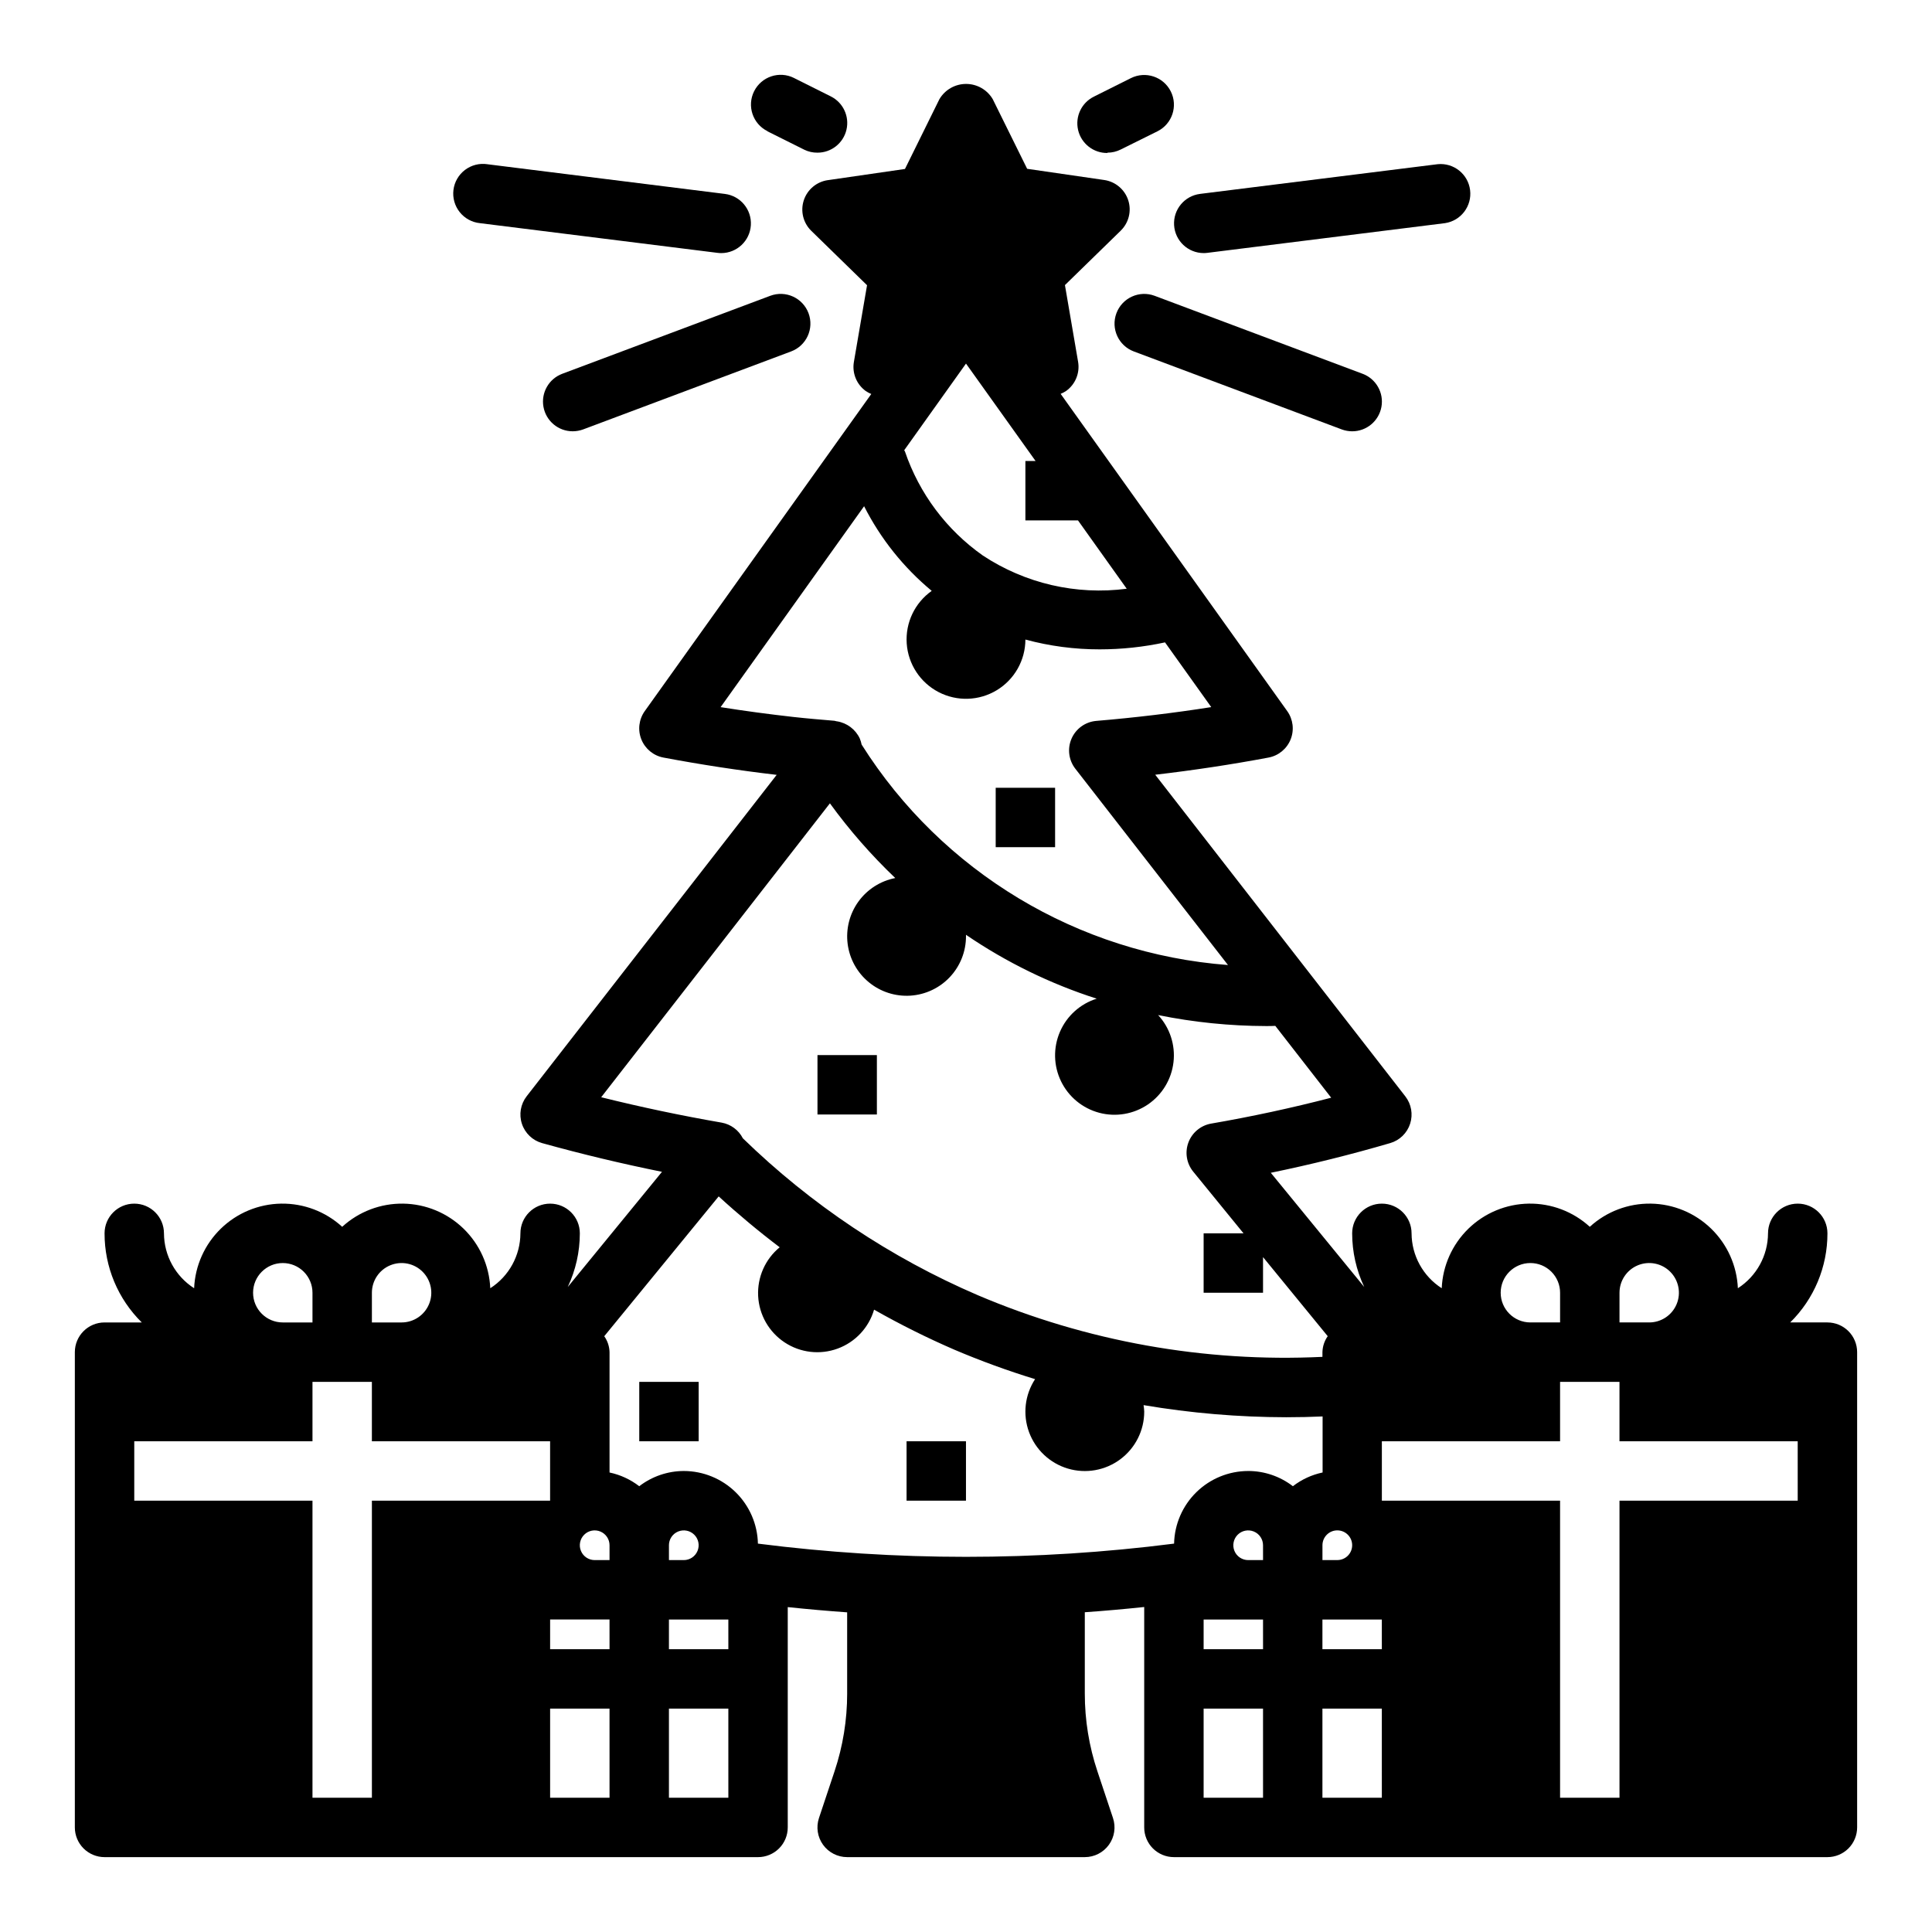
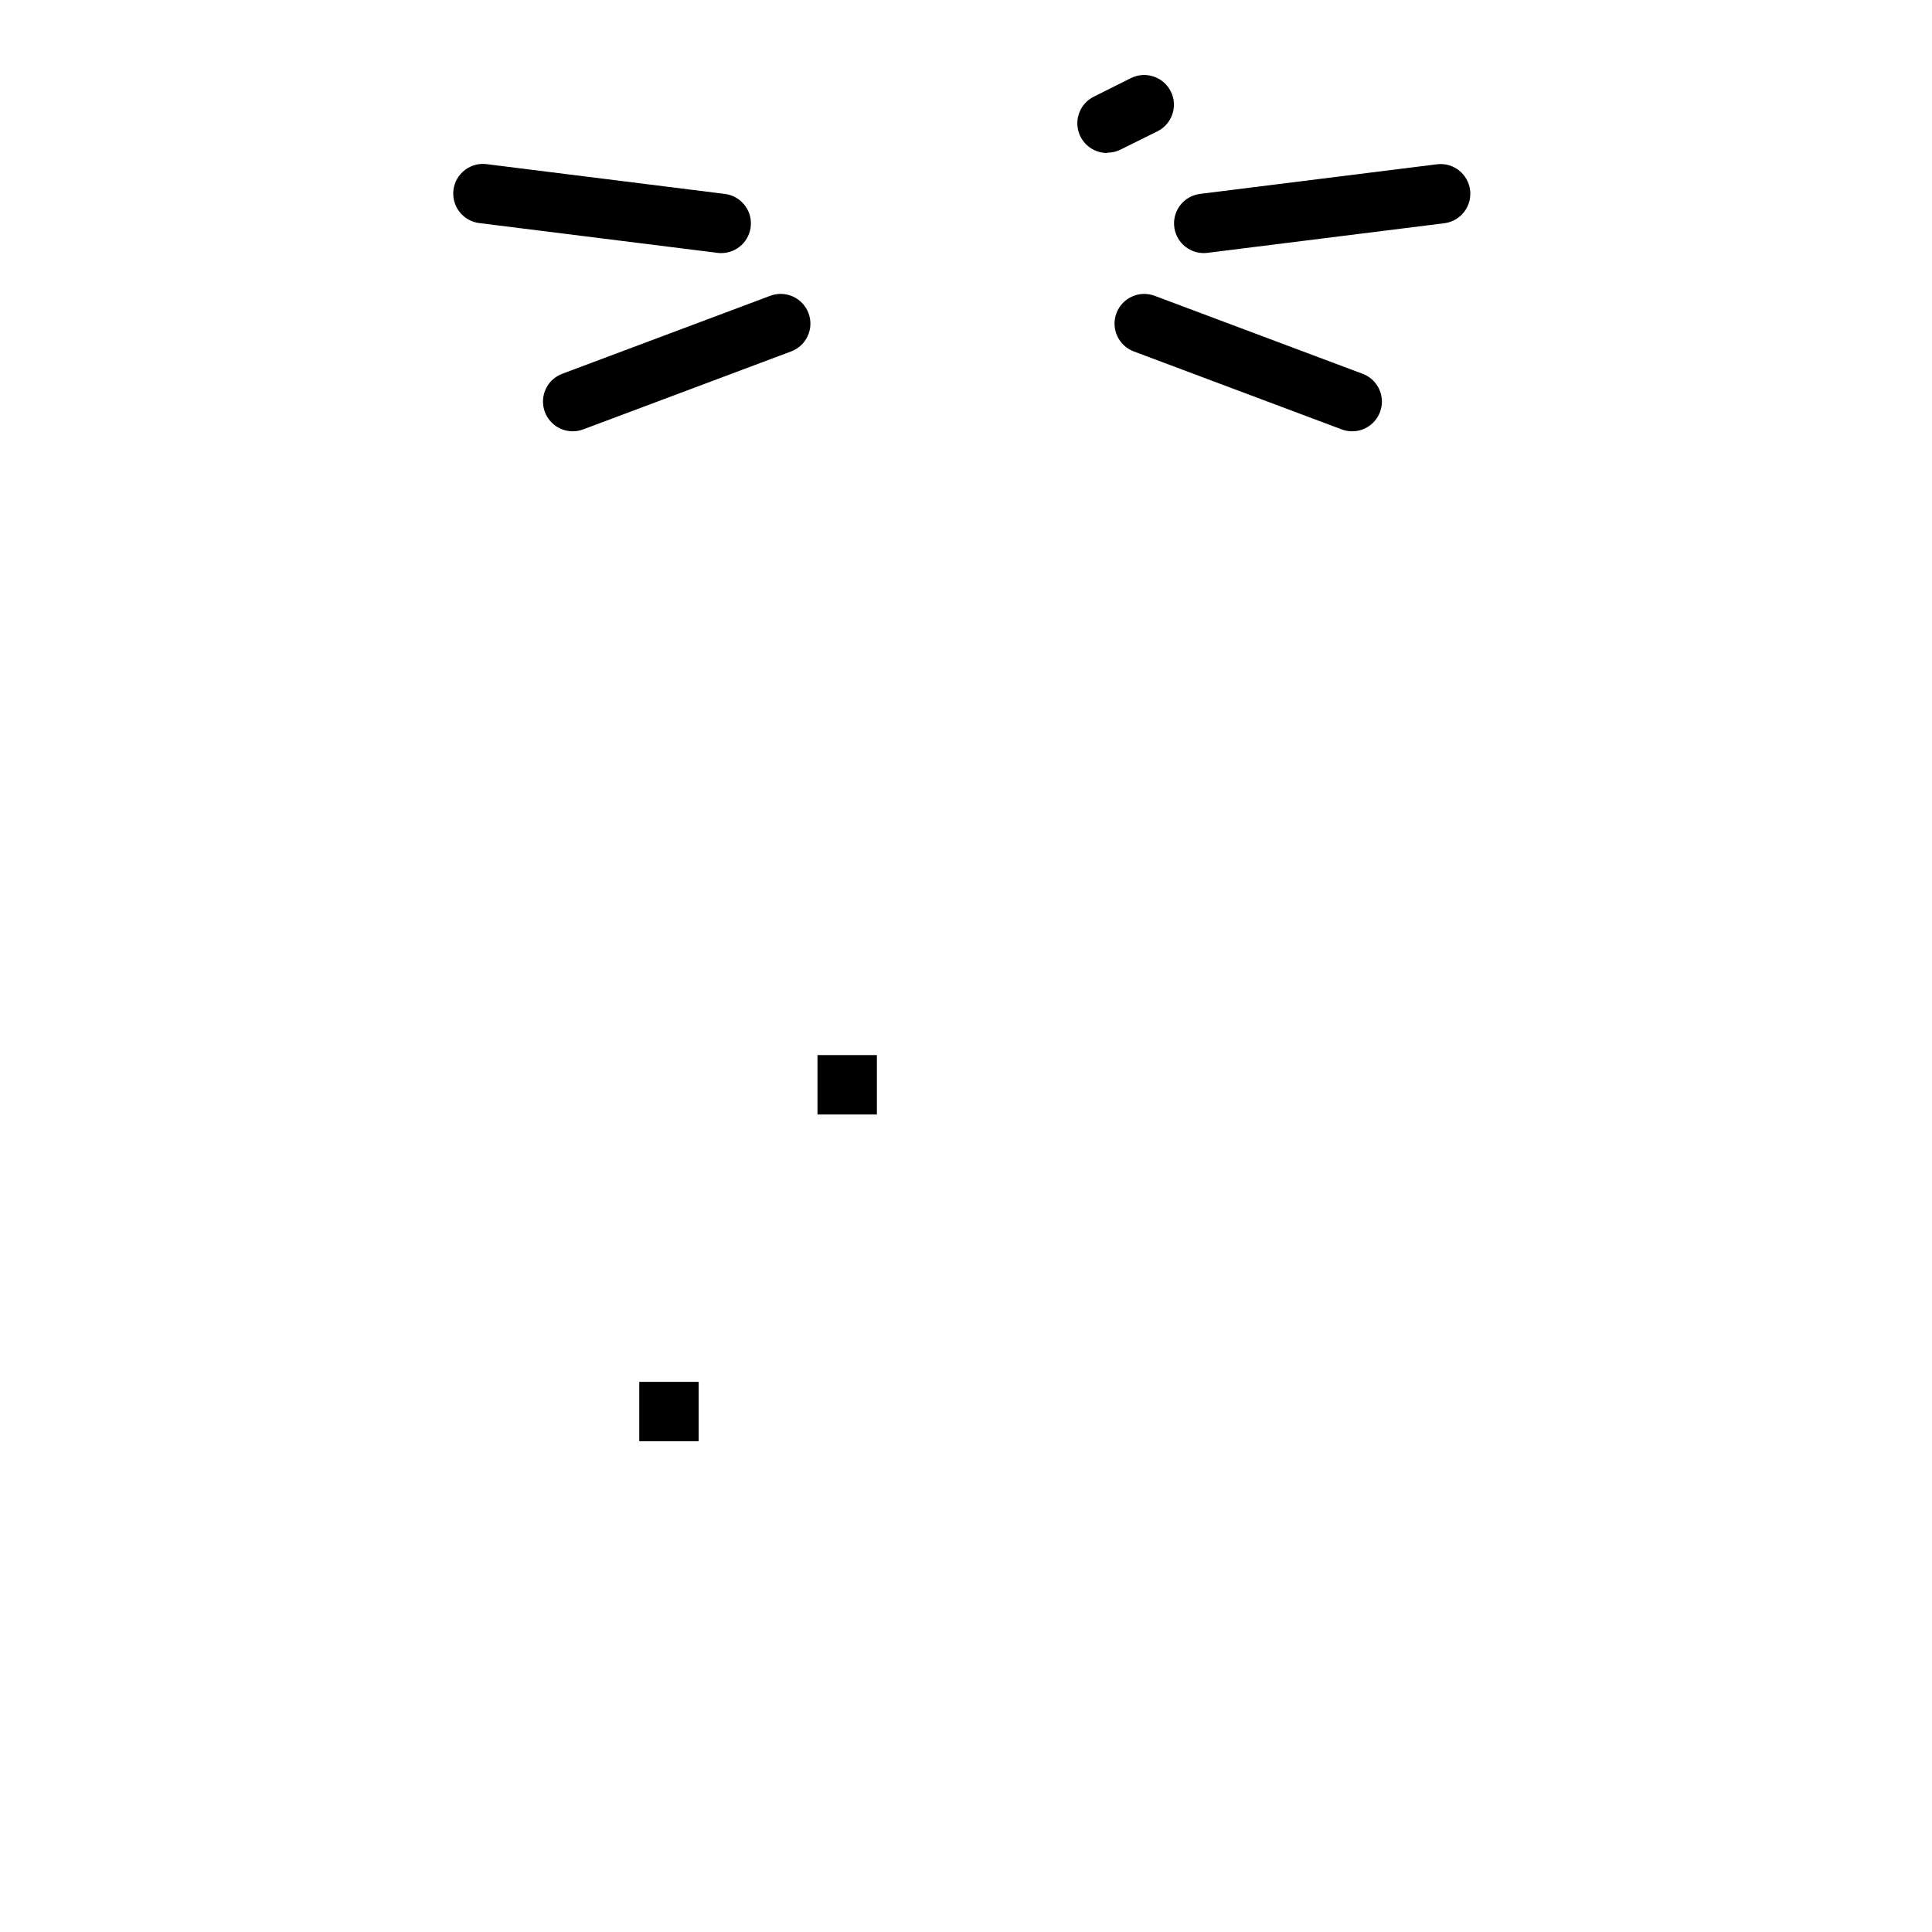
<svg xmlns="http://www.w3.org/2000/svg" fill="#000000" width="800px" height="800px" version="1.1" viewBox="144 144 512 512">
  <g>
    <path d="m360.64 423.61h15.742v15.742h-15.742z" />
    <path d="m313.41 510.21h15.742v15.742h-15.742z" />
-     <path d="m384.25 525.95h15.742v15.742h-15.742z" />
-     <path d="m407.87 352.77h15.742v15.742h-15.742z" />
    <path d="m449.99 222.39c-4.07-1.523-8.609 0.547-10.129 4.621-1.523 4.074 0.547 8.609 4.621 10.129l55.105 20.664h-0.004c0.883 0.324 1.812 0.492 2.75 0.496 3.809 0.008 7.078-2.719 7.758-6.469s-1.426-7.445-4.996-8.777z" />
    <path d="m437.48 184.46c1.219 0 2.422-0.285 3.512-0.832l9.754-4.836c3.891-1.941 5.469-6.672 3.527-10.562-1.945-3.891-6.676-5.469-10.566-3.527l-9.762 4.879v0.004c-3.32 1.605-5.078 5.305-4.231 8.895 0.848 3.59 4.078 6.109 7.766 6.062z" />
    <path d="m462.98 211.07c0.328 0 0.656-0.02 0.98-0.062l62.977-7.871c4.231-0.633 7.184-4.523 6.652-8.766-0.531-4.242-4.352-7.285-8.602-6.856l-62.977 7.871v0.004c-4.117 0.523-7.121 4.152-6.863 8.293 0.254 4.141 3.68 7.375 7.832 7.387z" />
    <path d="m293.02 243.05c-3.574 1.332-5.676 5.027-4.996 8.777 0.68 3.75 3.945 6.477 7.758 6.469 0.941-0.004 1.879-0.172 2.762-0.496l55.105-20.664c4.074-1.52 6.141-6.055 4.621-10.129-1.523-4.074-6.059-6.144-10.133-4.621z" />
-     <path d="m347.36 178.79 9.762 4.871v0.004c1.094 0.535 2.297 0.809 3.516 0.793 3.656 0.008 6.836-2.5 7.68-6.059 0.84-3.559-0.879-7.227-4.152-8.855l-9.754-4.879v-0.004c-3.891-1.945-8.621-0.367-10.566 3.523s-0.367 8.621 3.523 10.566z" />
    <path d="m271.19 203.14 62.977 7.871c0.328 0.043 0.656 0.062 0.984 0.062 4.148-0.012 7.578-3.246 7.832-7.387 0.258-4.141-2.746-7.769-6.863-8.293l-62.977-7.871v-0.004c-2.098-0.312-4.231 0.234-5.918 1.516-1.691 1.281-2.793 3.191-3.055 5.297-0.262 2.102 0.336 4.223 1.656 5.879 1.32 1.66 3.254 2.715 5.363 2.93z" />
-     <path d="m628.29 494.46h-9.867c6.328-6.227 9.883-14.738 9.867-23.613 0-4.348-3.527-7.871-7.875-7.871-4.348 0-7.871 3.523-7.871 7.871-0.027 5.891-3.035 11.363-7.988 14.547-0.262-5.973-2.793-11.621-7.082-15.789-4.289-4.168-10.004-6.539-15.984-6.633-5.977-0.09-11.766 2.106-16.176 6.141-4.414-4.035-10.199-6.231-16.18-6.141-5.977 0.094-11.695 2.465-15.984 6.633-4.285 4.168-6.82 9.816-7.078 15.789-4.957-3.184-7.965-8.656-7.992-14.547 0-4.348-3.523-7.871-7.871-7.871-4.348 0-7.871 3.523-7.871 7.871 0.004 4.918 1.098 9.777 3.203 14.223l-24.766-30.27c10.746-2.211 21.348-4.856 31.652-7.871 2.5-0.73 4.473-2.652 5.273-5.133 0.801-2.477 0.324-5.191-1.273-7.25l-66.281-85.234c10.18-1.188 20.23-2.707 30.031-4.551 2.641-0.496 4.848-2.309 5.848-4.801 1.004-2.492 0.664-5.324-0.898-7.512l-60.047-84.074c0.52-0.207 1.016-0.473 1.48-0.785 2.43-1.758 3.652-4.742 3.148-7.699l-3.488-20.34 14.777-14.414v-0.004c2.148-2.09 2.922-5.219 1.996-8.07-0.926-2.848-3.391-4.926-6.356-5.359l-20.43-2.969-9.125-18.465c-1.477-2.496-4.16-4.027-7.059-4.027-2.902 0-5.586 1.531-7.062 4.027l-9.133 18.508-20.469 2.969 0.004-0.004c-2.969 0.434-5.43 2.512-6.356 5.359-0.926 2.852-0.152 5.981 1.992 8.07l14.777 14.414-3.488 20.34v0.004c-0.504 2.957 0.719 5.941 3.148 7.699 0.461 0.309 0.953 0.574 1.465 0.785l-60.031 84.035c-1.562 2.188-1.902 5.019-0.898 7.512 1.004 2.492 3.207 4.305 5.848 4.801 9.957 1.875 20.035 3.418 30.008 4.582l-66.258 85.18c-1.609 2.074-2.082 4.812-1.254 7.305 0.824 2.492 2.836 4.41 5.363 5.109 10.477 2.914 21.121 5.457 31.754 7.606l-24.977 30.527c2.106-4.445 3.203-9.305 3.207-14.223 0-4.348-3.527-7.871-7.875-7.871-4.348 0-7.871 3.523-7.871 7.871-0.027 5.891-3.035 11.363-7.988 14.547-0.262-5.973-2.793-11.621-7.082-15.789-4.289-4.168-10.004-6.539-15.984-6.633-5.977-0.09-11.766 2.106-16.176 6.141-4.414-4.035-10.199-6.231-16.18-6.141-5.977 0.094-11.695 2.465-15.984 6.633-4.285 4.168-6.82 9.816-7.078 15.789-4.957-3.184-7.965-8.656-7.992-14.547 0-4.348-3.523-7.871-7.871-7.871-4.348 0-7.871 3.523-7.871 7.871-0.016 8.875 3.539 17.387 9.863 23.613h-9.863c-4.348 0-7.875 3.527-7.875 7.875v125.95c0 2.086 0.832 4.09 2.309 5.566 1.477 1.473 3.477 2.305 5.566 2.305h173.18c2.086 0 4.09-0.832 5.566-2.305 1.477-1.477 2.305-3.481 2.305-5.566v-58.387c5.246 0.551 10.496 1.012 15.742 1.387v21.531l0.004-0.004c0 7.004-1.129 13.965-3.348 20.609l-4.125 12.375c-0.797 2.398-0.395 5.039 1.086 7.09 1.48 2.055 3.856 3.269 6.387 3.269h62.977c2.527 0 4.906-1.215 6.387-3.269 1.48-2.051 1.883-4.691 1.082-7.09l-4.125-12.375c-2.219-6.644-3.348-13.605-3.344-20.609v-21.555c5.25-0.363 10.5-0.836 15.742-1.387v58.414c0 2.086 0.828 4.09 2.305 5.566 1.477 1.473 3.481 2.305 5.566 2.305h173.19c2.086 0 4.09-0.832 5.566-2.305 1.473-1.477 2.305-3.481 2.305-5.566v-125.95c0-2.09-0.832-4.09-2.305-5.566-1.477-1.477-3.481-2.309-5.566-2.309zm-55.105-7.871c0-3.184 1.918-6.055 4.859-7.273 2.941-1.219 6.328-0.543 8.578 1.707 2.25 2.254 2.926 5.637 1.707 8.578-1.219 2.941-4.09 4.859-7.273 4.859h-7.871zm-23.617-7.871c2.09 0 4.09 0.828 5.566 2.305 1.477 1.477 2.305 3.481 2.305 5.566v7.871h-7.871c-4.348 0-7.871-3.523-7.871-7.871s3.523-7.871 7.871-7.871zm-47.23 74.785c0 1.043-0.414 2.043-1.152 2.781-0.738 0.738-1.742 1.152-2.785 1.152h-3.938v-3.938 0.004c0-2.176 1.766-3.938 3.938-3.938 2.176 0 3.938 1.762 3.938 3.938zm-102.34-313.15 18.441 25.82h-2.699v15.742h13.941l12.91 18.105c-13.359 1.75-26.902-1.379-38.141-8.809-9.613-6.773-16.832-16.418-20.625-27.551-0.047-0.133-0.148-0.211-0.203-0.34zm-65.031 91.047 38.031-53.246h-0.004c4.375 8.625 10.473 16.262 17.918 22.434-4.484 3.172-6.996 8.449-6.625 13.93 0.375 5.477 3.574 10.367 8.449 12.898 4.875 2.535 10.715 2.344 15.414-0.5 4.699-2.844 7.574-7.934 7.59-13.426 6.418 1.734 13.035 2.609 19.68 2.598 5.824 0 11.629-0.621 17.32-1.848l12.25 17.152c-9.996 1.574-20.215 2.793-30.504 3.66h-0.004c-2.867 0.258-5.367 2.059-6.516 4.703-1.148 2.641-0.762 5.695 1.008 7.969l40.453 52.02c-39.781-3.012-75.793-24.68-97.086-58.418-0.113-0.551-0.273-1.094-0.488-1.613-1.133-2.422-3.391-4.125-6.031-4.551-0.234 0-0.465-0.133-0.699-0.148-3.621-0.309-7.234-0.605-10.848-1.008-6.406-0.719-12.863-1.582-19.309-2.606zm-31.645 103.38 60.613-77.887c5.164 7.109 10.961 13.734 17.316 19.797-3.93 0.766-7.418 2.996-9.762 6.238-2.344 3.246-3.363 7.262-2.852 11.23 0.512 3.973 2.516 7.598 5.606 10.141 3.09 2.547 7.031 3.816 11.027 3.559 3.992-0.258 7.738-2.027 10.473-4.949 2.738-2.922 4.258-6.777 4.254-10.781v-0.402 0.004c10.668 7.281 22.336 12.984 34.637 16.93-4.371 1.371-7.926 4.578-9.738 8.781-1.816 4.203-1.711 8.988 0.285 13.105 1.996 4.121 5.688 7.168 10.109 8.348s9.141 0.375 12.926-2.203c3.781-2.578 6.254-6.672 6.773-11.223 0.52-4.547-0.965-9.098-4.07-12.461 9.418 1.91 19.004 2.887 28.617 2.91 0.852 0 1.574 0 2.434-0.047l14.809 19.035c-10.406 2.707-21.074 5.008-31.828 6.863h-0.004c-2.75 0.488-5.039 2.398-6.012 5.016-0.969 2.621-0.48 5.559 1.289 7.723l13.328 16.344h-10.578v15.742h15.742v-9.445l17.145 20.957c-0.879 1.238-1.363 2.715-1.402 4.234v1.242c-31.297 1.508-62.527-4.082-91.359-16.352-23.113-9.938-44.207-24.027-62.238-41.57-1.117-2.18-3.188-3.711-5.598-4.148-10.641-1.844-21.34-4.094-31.945-6.731zm-60.766 51.812c0-3.184 1.918-6.055 4.859-7.273 2.941-1.219 6.328-0.543 8.578 1.707 2.25 2.254 2.926 5.637 1.707 8.578-1.219 2.941-4.09 4.859-7.273 4.859h-7.871zm-23.617-7.871c2.09 0 4.09 0.828 5.566 2.305 1.477 1.477 2.305 3.481 2.305 5.566v7.871h-7.871c-4.348 0-7.871-3.523-7.871-7.871s3.523-7.871 7.871-7.871zm23.617 62.977v78.719h-15.746v-78.719h-47.23v-15.746h47.23v-15.742h15.742v15.742h47.23v15.742zm62.977 78.719h-15.746v-23.613h15.742zm0-39.359h-15.746v-7.871h15.742zm0-23.617h-3.938c-1.59 0-3.027-0.957-3.637-2.43-0.609-1.469-0.273-3.164 0.855-4.289 1.125-1.125 2.816-1.461 4.289-0.852 1.469 0.609 2.43 2.043 2.43 3.637zm31.488 62.977h-15.746v-23.613h15.742zm0-39.359h-15.746v-7.871h15.742zm-15.742-23.617v-3.938l-0.004 0.004c0-1.594 0.961-3.027 2.43-3.637 1.473-0.609 3.164-0.273 4.289 0.852 1.129 1.125 1.465 2.82 0.855 4.289-0.609 1.473-2.047 2.43-3.637 2.43zm157.44 62.977h-15.746v-23.613h15.742zm0-39.359h-15.746v-7.871h15.742zm0-23.617h-3.941c-1.59 0-3.027-0.957-3.637-2.43-0.605-1.469-0.27-3.164 0.855-4.289s2.816-1.461 4.289-0.852c1.473 0.609 2.43 2.043 2.43 3.637zm-3.938-23.617-0.004 0.004c-5.137 0.012-10.066 2.027-13.734 5.625-3.668 3.598-5.785 8.484-5.898 13.621-36.613 4.672-73.676 4.672-110.29 0-0.113-5.137-2.231-10.027-5.902-13.625-3.668-3.594-8.602-5.613-13.738-5.621-4.273 0.012-8.422 1.43-11.809 4.035-2.316-1.789-5.008-3.031-7.871-3.637v-31.887c-0.039-1.516-0.527-2.988-1.402-4.227l30.324-37.055c5.207 4.769 10.598 9.266 16.168 13.484-3.848 3.16-5.965 7.961-5.707 12.938 0.258 4.973 2.863 9.527 7.019 12.273 4.152 2.746 9.367 3.356 14.043 1.641 4.676-1.711 8.262-5.543 9.66-10.32 6.891 3.914 13.988 7.453 21.258 10.602 6.996 2.977 14.141 5.582 21.41 7.812-2.723 4.16-3.316 9.363-1.605 14.035 1.715 4.668 5.531 8.254 10.297 9.668 4.769 1.418 9.926 0.5 13.91-2.477 3.984-2.977 6.328-7.66 6.32-12.633-0.027-0.57-0.082-1.141-0.172-1.707 12.484 2.117 25.121 3.191 37.785 3.211 3.371 0 6.582-0.078 9.66-0.211v14.855-0.004c-2.867 0.605-5.559 1.848-7.875 3.637-3.394-2.613-7.559-4.031-11.848-4.035zm35.422 86.594h-15.746v-23.613h15.742zm0-39.359h-15.746v-7.871h15.742zm110.21-39.359h-47.23v78.719h-15.746v-78.719h-47.23v-15.746h47.23v-15.742h15.742v15.742h47.23z" />
  </g>
</svg>